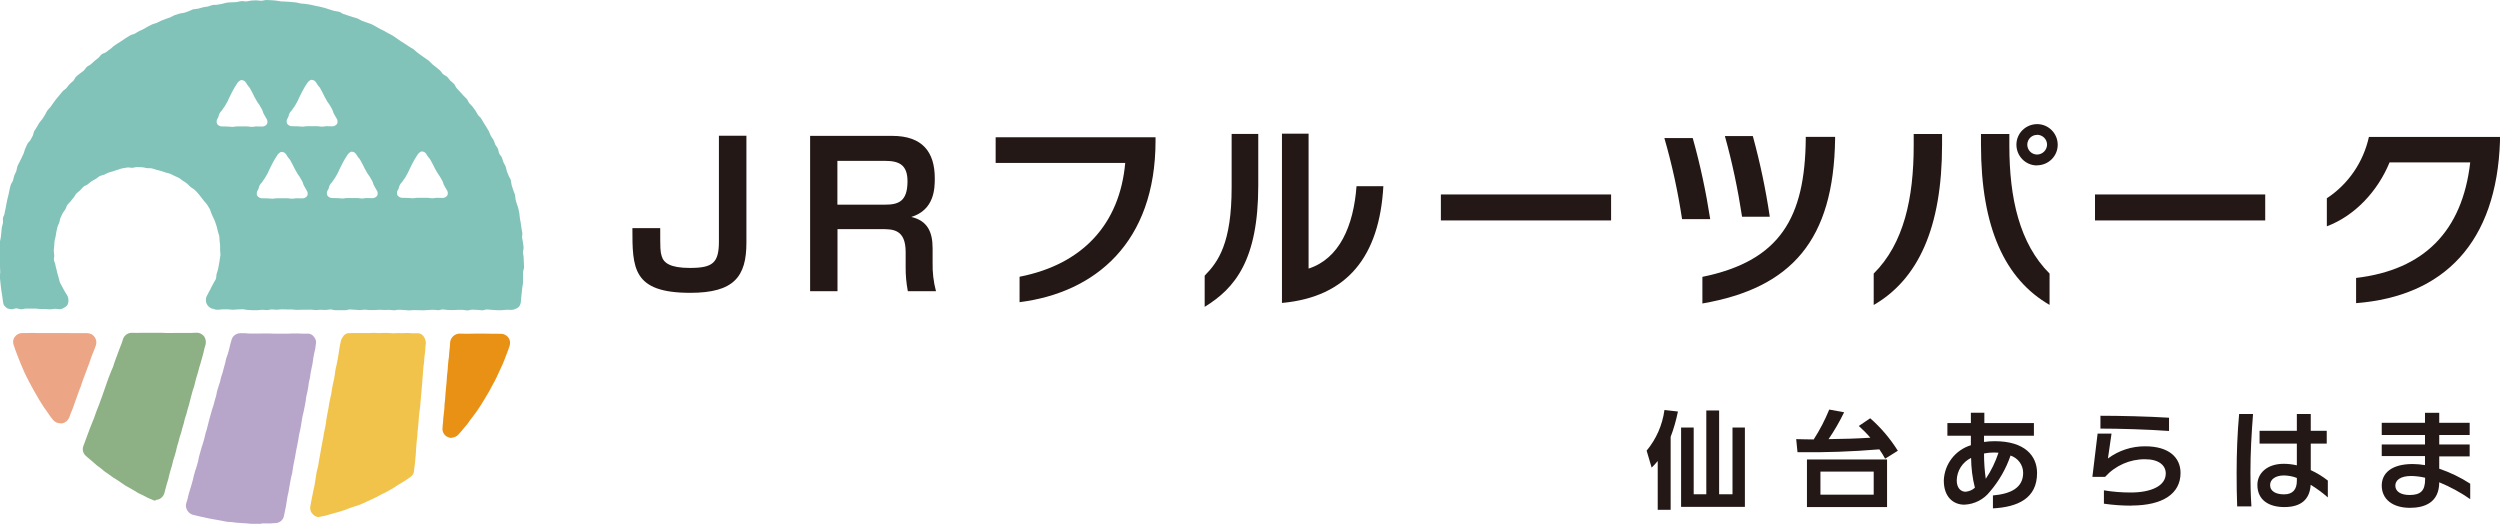
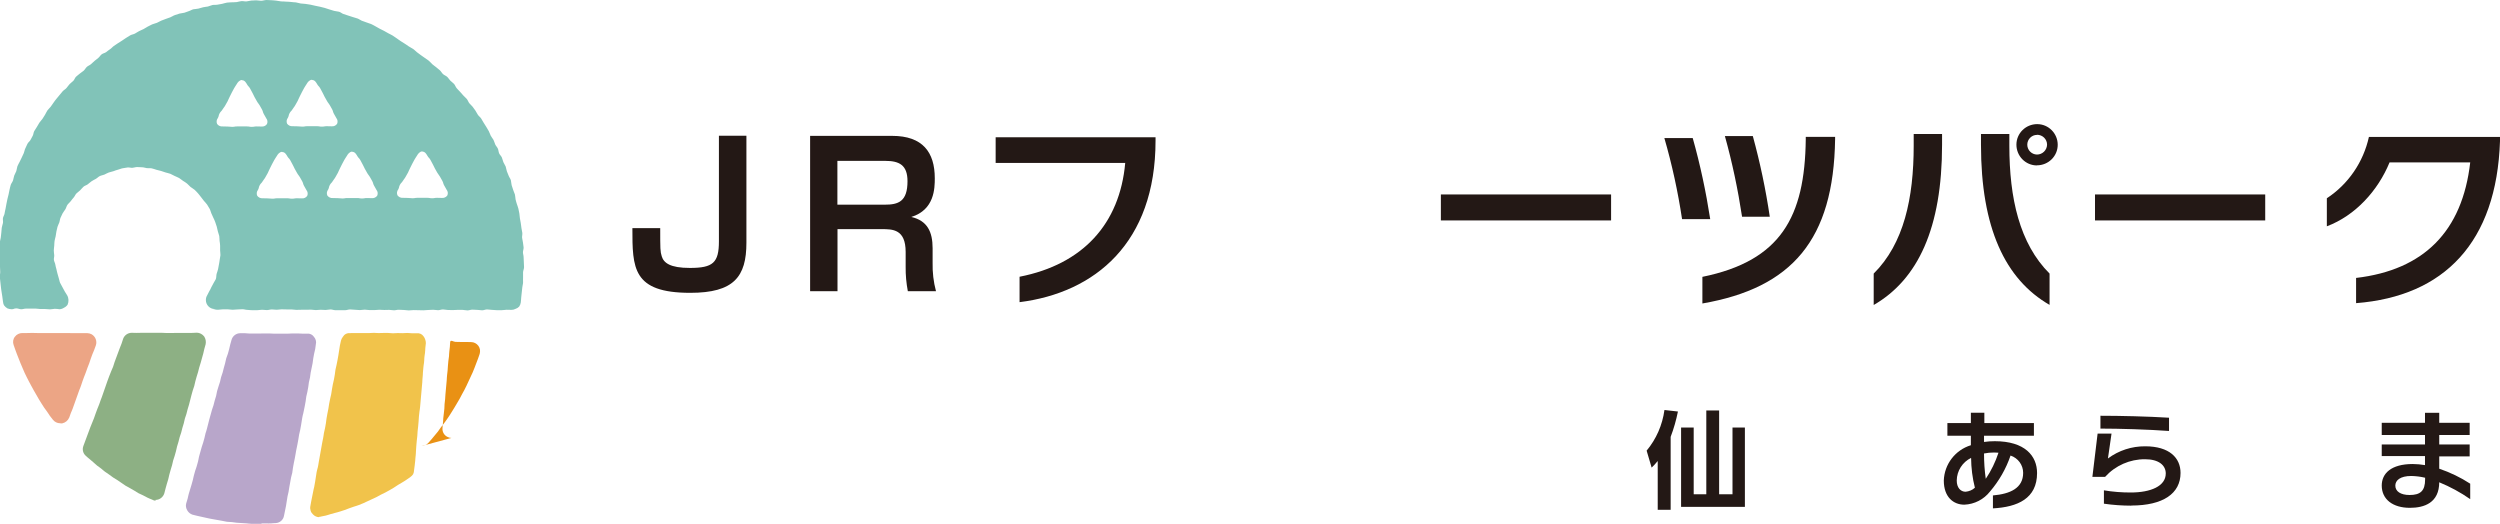
<svg xmlns="http://www.w3.org/2000/svg" id="a" data-name="レイヤー 1" width="230" height="48.19" viewBox="0 0 230 48.19">
  <defs>
    <clipPath id="b">
      <rect width="230" height="48.19" fill="none" stroke-width="0" />
    </clipPath>
  </defs>
  <g clip-path="url(#b)">
    <g>
      <path d="m24.07,48.19c-.15,0-.31,0-.46,0s-.31,0-.46,0-.3-.03-.46-.04-.3-.02-.46-.03-.3-.02-.46-.03-.3-.05-.45-.06-.31-.01-.46-.03-.3-.07-.45-.09-.3-.05-.45-.08-.3-.05-.45-.08-.3-.05-.45-.09-.3-.06-.45-.1-.3-.06-.45-.1-.3-.07-.45-.11c-.21-.07-.39-.22-.49-.41-.11-.19-.15-.41-.09-.63.06-.21.07-.21.13-.43s.04-.22.1-.43.07-.21.13-.43.07-.21.13-.43.06-.21.12-.43.04-.22.1-.43.06-.22.12-.43.09-.21.14-.42l.12-.43c.06-.21.03-.22.09-.44s.06-.21.12-.43.06-.21.12-.43.08-.21.14-.43.06-.22.12-.43.04-.22.1-.43.08-.21.13-.43.05-.22.11-.43.05-.22.11-.43.06-.21.12-.43.06-.22.12-.43.08-.21.14-.42.05-.22.11-.43.07-.21.13-.43.03-.22.09-.44.07-.21.13-.43.08-.21.14-.43.04-.22.1-.43.08-.21.14-.42.05-.22.11-.43.06-.21.12-.43.04-.22.1-.44.09-.21.15-.42.06-.22.12-.43.04-.22.1-.43.06-.22.12-.43c.1-.36.43-.61.8-.61,0,0,.16,0,.44,0,.12,0,.27.03.44.03.13,0,.28,0,.44,0,.14,0,.29,0,.44,0,.14,0,.29-.01.44-.01s.29,0,.44,0,.29.02.44.02.29,0,.44,0,.29,0,.44,0,.3,0,.44,0c.15,0,.3-.02.44-.02h.44c.17,0,.31.02.44.02.27,0,.22,0,.44,0,.25-.03.49.09.63.3.16.18.23.44.17.67-.04.22-.02.22-.06.44s-.06.22-.1.43-.04.22-.08.44-.02.22-.06.44-.05.22-.09.44-.05.22-.09.44-.02.22-.06.44-.06.21-.1.43-.02.22-.06.44-.04.22-.08.44-.06.22-.1.43-.02.22-.06.44-.04.22-.08.44-.05.22-.09.44-.05.22-.1.43-.04.22-.08.44-.03.22-.07.44-.04.22-.08.44-.06.22-.1.43-.03.22-.07.44-.04.22-.08.44-.04.22-.09.44-.04.22-.08.44-.04.22-.08.44-.05.22-.09.44-.04.22-.08.44-.02.22-.06.44-.07.21-.11.43-.04.22-.08.44-.04.22-.08.44-.03.22-.07.44-.06.22-.1.44-.03.22-.07.44-.03.22-.07.44-.05.22-.09.44-.05.22-.09.44c-.06.38-.38.66-.76.68-.15,0-.3.02-.44.03s-.3,0-.44,0-.29,0-.44,0" fill="#b8a6ca" stroke-width="0" />
      <path d="m5.53,38.94c-.26,0-.5-.12-.66-.32-.09-.12-.19-.24-.28-.36s-.17-.26-.26-.39-.19-.25-.27-.37-.17-.25-.25-.39-.16-.26-.24-.39-.15-.27-.23-.4-.15-.27-.23-.4-.15-.27-.22-.4-.14-.27-.22-.41-.14-.27-.21-.41-.14-.28-.2-.41-.12-.28-.18-.42-.12-.28-.18-.42-.12-.28-.17-.43-.11-.29-.17-.43-.11-.29-.16-.43-.1-.29-.15-.43c-.09-.25-.05-.54.12-.75.08-.11.18-.19.3-.25.12-.06.25-.09.38-.09,0,0,.17,0,.46,0,.13,0,.29-.01.46-.01.14,0,.3.01.46.01h1.84c.15,0,.31,0,.46,0s.31,0,.46,0c.16,0,.31.01.46.01.16,0,.32,0,.46,0,.17,0,.33,0,.46,0,.29,0,.23-.01.46,0,.13,0,.27.04.39.1.36.2.53.63.4,1.02-.08.21-.08.21-.15.41s-.09.2-.17.41l-.15.41c-.08.21-.06.21-.14.42s-.08.21-.16.41-.08.21-.15.42-.08.2-.16.41-.08.21-.15.41-.07.21-.14.42-.08.2-.16.41-.07.21-.15.42-.07.21-.15.42-.08.21-.15.42-.08.21-.15.42-.09.2-.17.41-.07.21-.15.42c-.12.28-.36.48-.65.54-.04,0-.08,0-.12,0" fill="#eca585" stroke-width="0" />
      <path d="m19.75,28.43c-.45,0-.81-.38-.81-.82,0-.15.03-.29.11-.42.08-.12.12-.27.2-.39s.14-.26.2-.39.15-.25.21-.39.17-.25.21-.39.02-.3.06-.44.1-.28.13-.42.06-.29.08-.43.06-.29.07-.43.06-.29.07-.43-.03-.29-.03-.44,0-.3,0-.44-.03-.29-.05-.44,0-.3-.03-.45-.1-.28-.13-.43-.06-.29-.1-.43-.1-.28-.14-.42-.12-.27-.18-.41-.12-.27-.18-.4-.08-.29-.16-.42-.15-.26-.23-.38-.2-.23-.29-.34-.18-.24-.27-.35-.18-.24-.28-.35-.2-.22-.31-.32-.25-.16-.37-.26-.21-.22-.32-.31-.24-.17-.37-.25-.24-.19-.36-.26-.27-.12-.41-.19-.26-.14-.4-.2-.29-.07-.43-.12-.28-.1-.42-.14-.29-.07-.43-.11-.28-.1-.43-.13-.3,0-.45-.02-.29-.08-.44-.08-.3-.02-.45-.02-.3.06-.44.07-.3-.05-.45-.03-.3.05-.44.07-.29.1-.43.13-.28.09-.42.14-.29.07-.43.12-.27.13-.4.19-.29.07-.43.14-.24.19-.37.26-.27.14-.39.22-.23.19-.35.28-.28.12-.39.22-.2.22-.31.33-.24.19-.34.29-.15.26-.25.37-.19.23-.28.35-.22.21-.3.33-.11.28-.19.41-.18.24-.25.37-.13.27-.19.4-.06.29-.11.43-.13.27-.17.41-.07.29-.1.43-.04.29-.07.44-.08.29-.1.43-.02.29-.03.44-.04.29-.04.44.03.29.04.43-.05.3-.03.44.11.28.13.42.06.28.1.42.05.28.1.42.07.28.12.42.06.29.12.42.14.25.21.39.13.26.21.39.16.25.23.37c.15.26.16.58.04.86-.08.12-.2.22-.33.28-.12.08-.26.13-.41.14-.14-.02-.29-.04-.44-.04-.13,0-.27.05-.44.05-.14,0-.28-.03-.44-.03-.14,0-.29,0-.44,0s-.29-.04-.44-.04-.3,0-.44,0-.3,0-.44,0c-.16,0-.3.06-.44.06-.16,0-.31-.08-.44-.08-.27,0-.22.08-.44.08-.14,0-.27-.03-.4-.08-.12-.07-.22-.16-.3-.27-.07-.12-.1-.25-.11-.38-.02-.15-.04-.3-.06-.45s-.05-.3-.07-.45-.05-.3-.06-.45-.04-.3-.05-.45-.04-.3-.05-.45.05-.31.04-.46-.01-.3-.02-.45-.01-.3-.01-.45,0-.3,0-.45c0-.15,0-.3,0-.45s0-.3,0-.45c0-.15,0-.3,0-.45s.06-.3.08-.45.03-.3.05-.45.02-.3.04-.45.08-.29.11-.44-.02-.31,0-.45.13-.28.15-.43.06-.29.09-.44.05-.3.08-.44.06-.29.09-.44.07-.29.11-.44.05-.3.09-.44.06-.3.11-.44.16-.26.21-.41.06-.3.11-.44.14-.27.19-.41.05-.3.1-.44.14-.27.2-.4.13-.27.2-.41.13-.27.19-.41.07-.3.14-.43.13-.27.19-.41.21-.23.28-.36.14-.26.21-.39.07-.31.14-.43.16-.25.24-.38.15-.26.23-.39.2-.23.28-.35.16-.25.24-.38.13-.27.22-.4.21-.22.3-.34.17-.25.26-.37.17-.25.27-.36.19-.23.29-.35.19-.24.29-.35.25-.18.35-.3.18-.24.28-.35.23-.19.34-.3.15-.28.25-.38.24-.19.35-.29.25-.17.36-.27c.11-.1.18-.25.29-.35s.27-.15.38-.25.22-.21.33-.3.24-.19.35-.28.19-.24.31-.33.29-.11.41-.2.23-.19.36-.27.22-.21.34-.29.25-.17.37-.25.26-.16.38-.24.25-.17.37-.25.25-.16.39-.24.3-.09.43-.16.25-.16.39-.23.27-.12.41-.19.25-.16.39-.23.27-.14.4-.2.29-.08.43-.14.26-.14.4-.2.28-.11.42-.16c.14-.05.28-.1.42-.15s.26-.15.41-.2.28-.1.43-.14.3-.04.45-.08.28-.11.42-.15.27-.14.42-.17.3-.02.45-.06.29-.08.43-.12.3-.04.44-.07.28-.11.43-.14.3,0,.45-.03.29-.05.44-.08.29-.09.44-.11.3-.02.45-.03.3,0,.45-.02.29-.08.44-.09.3.04.45.03.3-.07.45-.08.3-.02.45-.02.3.04.45.04S24.37,0,24.52,0s.3.01.45.02c.15,0,.3.03.45.04s.3.06.45.07.3,0,.45.02.3,0,.45.03.3.02.45.04.29.08.44.1.3.02.45.04.3.04.45.07.29.07.44.1.3.06.44.09.29.07.44.11.28.1.43.14.29.08.43.13c.14.04.3.04.45.08s.26.16.41.21.29.09.43.14.29.09.43.14.29.08.43.13.26.15.4.21.29.09.42.15.29.09.43.15.27.14.4.21.26.15.39.22.27.13.4.2.26.15.39.22.27.13.4.21.25.17.37.25.24.18.37.26.26.16.38.24.25.17.37.25.26.15.39.23.22.2.34.29.24.18.36.27.25.17.37.26.25.17.37.26.21.22.32.32.24.18.36.28.24.19.35.29.18.25.29.35.27.15.38.25.18.24.29.35.24.19.34.3c.1.11.14.27.24.39s.21.22.31.33.2.22.3.34.22.2.32.32.14.27.23.39.22.21.31.33.18.24.26.36.14.26.23.39.22.21.3.34.15.26.23.39.16.25.24.38.16.26.23.39.11.28.18.42.18.25.25.38.1.29.16.42.18.25.24.38.06.3.12.44.19.24.25.38.08.29.14.43.15.26.21.4c.05.14.06.3.11.44s.12.28.17.42.16.26.2.41.03.31.07.45.1.28.14.43.12.28.16.42.03.3.06.45.08.29.12.43.11.28.14.43.06.29.09.44.02.3.05.45.06.29.08.44.04.3.06.45.06.29.08.44-.03.3-.02.45.07.29.08.44.05.3.06.45-.06.3-.06.45.06.3.06.45.02.3.02.45.02.31.02.47-.08.31-.09.46.01.31,0,.47,0,.31,0,.47-.06.31-.07.46-.03.31-.05.46-.03.31-.05.46-.01.31-.04.47c-.02.14-.07.27-.15.38-.1.1-.21.17-.34.21-.11.06-.24.09-.37.09,0,0-.16-.01-.45-.01-.12,0-.27.04-.45.04-.13,0-.28,0-.45,0-.14,0-.29-.03-.45-.03-.14,0-.29-.04-.45-.04-.14,0-.29.08-.45.08-.14,0-.29-.04-.45-.04-.14,0-.29-.02-.45-.02s-.29.07-.45.07-.29-.05-.45-.05-.29,0-.45,0-.3.02-.45.02-.3-.01-.45-.01-.3-.05-.45-.05-.3.07-.45.07-.3-.04-.45-.04-.3.02-.45.02-.3.03-.45.03-.3-.01-.45-.01-.3-.01-.45-.01-.3.03-.45.03-.3-.04-.45-.04-.3-.01-.45-.02-.3.05-.45.05-.3-.04-.45-.04-.3.01-.45.01-.3-.02-.45-.02-.3.03-.45.03-.3,0-.45,0-.3-.04-.45-.04-.3.04-.45.04-.3-.03-.45-.03-.3-.03-.45-.03-.3.07-.45.07-.3,0-.45,0h-.45c-.15,0-.3-.07-.45-.07s-.3.05-.45.05-.3-.02-.45-.02-.3.03-.45.03-.3-.04-.45-.04-.3.01-.45.01-.3,0-.45,0-.3.01-.45.01-.3-.04-.45-.04-.3,0-.45,0-.3-.01-.45-.01-.3.04-.45.04-.3-.03-.45-.03-.3.06-.45.06-.3-.03-.45-.03-.3.04-.45.04-.3,0-.45,0c-.15,0-.3-.02-.45-.03-.15,0-.3-.06-.45-.06-.15,0-.3.02-.45.02-.16,0-.31.03-.45.03-.16,0-.31-.04-.45-.04-.16,0-.31,0-.45,0-.17,0-.32.04-.45.04-.29,0-.22-.05-.45-.05m19.25-14.52c-.24,0-.41.24-.48.37-.11.19-.13.18-.24.38s-.1.2-.21.39-.09.21-.2.4c-.11.19-.08.21-.19.41s-.11.19-.22.39-.14.18-.25.37-.16.16-.27.36-.05.23-.16.43c-.12.15-.15.36-.07.54.12.16.31.25.5.23.22,0,.22.01.45.01s.22.03.44.03.22-.04.45-.04.22,0,.45,0,.22,0,.45,0,.22.04.45.04.22-.04.45-.04.22.01.45.01c.2.02.39-.07.5-.23.08-.18.05-.38-.07-.53-.11-.19-.11-.2-.22-.39s-.06-.22-.17-.42-.11-.2-.22-.39-.14-.18-.25-.37-.11-.19-.22-.39-.09-.21-.2-.4-.1-.2-.21-.39-.16-.17-.27-.36c-.07-.12-.21-.39-.45-.39m-6.47,0c-.24,0-.41.24-.48.37-.11.19-.13.18-.24.38s-.1.2-.21.39-.09.21-.2.4c-.11.19-.08.21-.19.41s-.11.19-.22.39-.14.18-.25.37-.16.16-.27.36-.05.23-.16.43c-.12.15-.15.36-.07.54.12.16.31.25.5.23.22,0,.22.01.45.01s.22.03.44.03.22-.04.45-.04.22,0,.45,0,.22,0,.45,0,.22.04.45.04.22-.04.45-.04.22.01.45.01c.2.02.39-.07.5-.23.08-.18.05-.38-.07-.53-.11-.19-.11-.2-.22-.39s-.06-.22-.17-.42-.11-.2-.22-.39-.14-.17-.25-.37-.11-.19-.22-.39-.09-.21-.2-.4-.1-.2-.21-.39-.16-.17-.27-.36c-.07-.12-.21-.39-.45-.39m-6.47,0c-.24,0-.41.24-.48.37-.11.19-.13.18-.24.38s-.1.2-.21.39-.09.21-.2.4-.08.21-.19.41-.11.19-.22.39-.14.18-.25.37-.16.16-.27.36-.05.23-.16.43c-.12.15-.15.36-.07.54.12.16.31.25.5.23.22,0,.22.01.45.01s.22.03.45.03.22-.04.45-.04.22,0,.45,0,.22,0,.45,0,.22.04.45.04.22-.04.45-.04.22.01.45.01c.2.02.39-.07.5-.23.08-.18.05-.38-.07-.53-.11-.19-.11-.2-.22-.39s-.06-.22-.17-.42-.11-.2-.22-.39-.14-.17-.25-.37-.11-.19-.22-.39-.09-.21-.2-.4-.1-.2-.21-.39-.16-.17-.27-.36c-.07-.12-.21-.39-.45-.39m2.72-6.65c-.24,0-.41.24-.48.37-.11.19-.13.18-.24.38s-.1.2-.21.39-.09.21-.2.4-.08.21-.19.41-.11.19-.22.39-.14.18-.25.37-.16.16-.27.36-.05.23-.16.43c-.12.15-.15.36-.07.54.12.16.31.25.5.23.22,0,.22.01.45.01s.22.03.45.03.22-.04.45-.04.22,0,.45,0,.22,0,.45,0,.22.04.45.04.22-.04.45-.04.22.01.45.01c.2.02.39-.07.5-.23.08-.18.05-.38-.07-.53-.11-.19-.11-.2-.22-.39s-.06-.22-.17-.42-.11-.2-.22-.39-.14-.17-.25-.37-.11-.19-.22-.39-.09-.21-.2-.4-.1-.2-.21-.39-.16-.17-.27-.36c-.07-.12-.21-.39-.45-.39m-6.47,0c-.24,0-.41.24-.48.37-.11.19-.13.18-.24.38s-.1.2-.21.39-.09.21-.2.4-.08.21-.19.41-.11.19-.22.39-.14.18-.25.37-.16.16-.27.36-.05.23-.16.43c-.12.15-.15.36-.07.54.11.16.31.25.5.23.22,0,.22.01.45.01s.22.03.44.03.22-.04.45-.04.22,0,.45,0,.22,0,.45,0,.22.04.45.04.22-.04.45-.04.22.01.45.01c.2.02.39-.07.5-.23.08-.18.05-.38-.07-.53-.11-.19-.11-.2-.22-.39s-.06-.22-.17-.42-.11-.2-.22-.39-.14-.17-.25-.37-.11-.19-.22-.39-.09-.21-.2-.4-.1-.2-.21-.39-.16-.17-.27-.36c-.07-.12-.21-.39-.45-.39" fill="#81c3b8" stroke-width="0" />
      <path d="m14.32,46.06c-.12,0-.24-.04-.34-.1-.14-.06-.29-.11-.42-.18s-.27-.14-.4-.21-.28-.12-.41-.19-.26-.17-.39-.24-.26-.15-.4-.23-.27-.14-.4-.22-.25-.17-.38-.26-.25-.17-.38-.26-.26-.15-.39-.24-.24-.18-.37-.27-.25-.17-.38-.26-.23-.2-.35-.29-.25-.18-.37-.27-.23-.21-.34-.3-.23-.2-.35-.3-.24-.19-.35-.3c-.13-.11-.22-.26-.26-.42-.04-.16-.03-.33.03-.49.08-.21.08-.21.16-.43s.08-.21.16-.43.08-.21.16-.43.08-.21.16-.43.09-.21.17-.42.09-.21.17-.42.07-.22.15-.43.08-.21.16-.43.09-.21.17-.42.07-.22.15-.43.09-.21.16-.43.07-.22.15-.43.07-.22.15-.43.07-.22.15-.43.08-.21.16-.43.09-.21.17-.43.1-.21.18-.42.06-.22.14-.44.08-.21.16-.43.08-.21.16-.43.08-.21.16-.43.09-.21.17-.43.07-.22.14-.43c.12-.33.44-.55.79-.55,0,0,.17.01.46.01.13,0,.29-.01.46-.01.14,0,.3,0,.46,0h.46c.15,0,.31,0,.46,0s.31,0,.46,0,.31.02.46.02.31,0,.47,0,.31-.01.46-.01h.47c.17,0,.32,0,.46,0,.17,0,.33,0,.46,0,.29,0,.23-.02.46-.02.13,0,.25.04.37.1.11.06.21.14.29.24.14.21.19.47.14.72-.06.21-.06.21-.12.43s-.05.22-.1.43-.06.21-.12.43-.06.21-.12.43-.07.21-.13.42-.05.22-.11.43-.07.21-.13.42-.06.21-.12.43-.04.22-.1.43-.08.21-.14.42-.06.21-.12.43-.05.22-.11.43-.05.22-.11.43-.07.21-.13.43-.05.22-.11.43-.08.21-.14.42-.04.22-.1.43-.07.21-.13.43-.05.22-.11.43-.08.21-.14.42-.05.22-.11.43-.07.21-.13.43-.04.22-.1.43-.06.21-.12.43-.08.21-.14.43-.04.22-.1.43-.07.21-.13.43-.06.21-.12.43-.04.22-.1.43-.07.21-.13.43-.06.22-.12.43-.05.22-.11.43c-.11.36-.44.61-.81.61" fill="#8db084" stroke-width="0" />
-       <path d="m41.53,40.29c-.11,0-.22-.03-.33-.08-.33-.14-.53-.48-.49-.84.02-.22.01-.22.04-.44s.01-.22.03-.44.03-.22.05-.44.03-.22.05-.44,0-.22.02-.44.03-.22.05-.44.01-.22.03-.44.02-.22.04-.44.02-.22.04-.44.02-.22.04-.44,0-.22.03-.44.03-.22.05-.44.01-.22.03-.44.02-.22.04-.44.04-.22.06-.44,0-.22.03-.44.03-.22.05-.44,0-.22.03-.44c.06-.42.41-.74.84-.76,0,0,.19.01.48.01.14,0,.3,0,.48,0,.15,0,.31-.01.48-.01.16,0,.32,0,.48,0s.32,0,.48,0c.17,0,.33.01.48.01.18,0,.34,0,.48,0,.29,0,.24.01.48.01.27,0,.51.13.67.34.08.11.13.23.15.36.02.13,0,.27-.03.39-.05.14-.1.28-.15.43s-.1.28-.16.42-.11.28-.16.42-.11.28-.17.42-.13.27-.19.41-.13.27-.19.41-.12.27-.19.41-.13.27-.2.4-.14.26-.22.4-.14.27-.21.4-.15.26-.23.39-.15.26-.23.39-.16.26-.24.39-.16.26-.24.38-.17.25-.25.37-.18.24-.27.37-.19.24-.28.36-.17.25-.26.37-.19.23-.29.35-.19.23-.29.35-.2.23-.3.34c-.08.09-.18.16-.28.2-.11.05-.22.08-.34.09" fill="#e99114" stroke-width="0" />
+       <path d="m41.53,40.29c-.11,0-.22-.03-.33-.08-.33-.14-.53-.48-.49-.84.02-.22.01-.22.04-.44s.01-.22.03-.44.03-.22.05-.44.03-.22.05-.44,0-.22.02-.44.03-.22.05-.44.01-.22.03-.44.02-.22.04-.44.02-.22.04-.44.02-.22.04-.44,0-.22.03-.44.03-.22.05-.44.01-.22.03-.44.02-.22.04-.44.04-.22.06-.44,0-.22.03-.44.03-.22.05-.44,0-.22.03-.44s.32,0,.48,0c.17,0,.33.01.48.01.18,0,.34,0,.48,0,.29,0,.24.01.48.01.27,0,.51.13.67.34.08.11.13.23.15.36.02.13,0,.27-.03.39-.05.14-.1.28-.15.43s-.1.28-.16.42-.11.28-.16.42-.11.28-.17.42-.13.27-.19.41-.13.27-.19.41-.12.27-.19.41-.13.27-.2.4-.14.26-.22.4-.14.27-.21.4-.15.26-.23.39-.15.26-.23.39-.16.26-.24.39-.16.26-.24.38-.17.25-.25.37-.18.24-.27.37-.19.24-.28.36-.17.25-.26.37-.19.23-.29.35-.19.23-.29.35-.2.23-.3.34c-.08.09-.18.16-.28.2-.11.05-.22.08-.34.09" fill="#e99114" stroke-width="0" />
      <path d="m29.37,47.58c-.21,0-.42-.09-.57-.25-.1-.09-.18-.21-.22-.34-.04-.13-.06-.27-.03-.41.04-.22.04-.22.08-.45s.04-.22.09-.45.05-.22.09-.45.05-.22.1-.45.04-.22.08-.45.03-.23.07-.45.03-.23.07-.45.06-.22.11-.44.04-.22.08-.45.04-.22.08-.45.04-.22.08-.45.04-.22.08-.45.04-.22.08-.45.04-.22.09-.45.03-.23.07-.45.06-.22.1-.44.04-.22.08-.45.02-.23.06-.45.04-.22.08-.45.05-.22.09-.45.03-.23.07-.45.05-.22.09-.45.06-.22.1-.44.03-.23.07-.45.04-.23.08-.45.06-.22.1-.44.04-.23.08-.45.02-.23.06-.45.06-.22.1-.44.04-.22.09-.45.04-.22.08-.45.03-.23.07-.45.03-.23.07-.45.05-.22.1-.45c.03-.12.09-.24.17-.34.13-.23.38-.37.65-.34,0,0,.17-.02.44-.01.13,0,.28,0,.44,0,.14,0,.28,0,.44,0,.14,0,.29,0,.44,0,.14,0,.29-.02.44-.02s.29.02.44.02.29-.01.44-.01.3,0,.44,0,.3.03.44.03.3-.02.44-.02c.15,0,.3.01.44.01.16,0,.31-.02.44-.02.17,0,.32.03.44.03.28,0,.22,0,.44,0,.24-.03.47.07.61.27.07.09.13.19.16.3.04.11.06.22.06.34-.02.22-.03.22-.05.45s0,.23-.03.45-.04.22-.06.45,0,.23-.03.45-.04.22-.06.45-.02.22-.04.45,0,.23-.03.45-.01.23-.03.45l-.04.45c-.02.22-.02.22-.04.45s-.02.22-.04.45-.02.22-.04.45-.02.22-.04.45-.03.22-.06.45-.03.22-.05.45-.01.23-.03.45-.02.23-.04.45-.03.22-.05.45-.01.23-.03.45-.03.22-.05.45-.02.23-.04.45-.01.23-.03.45,0,.23-.03.45-.02.23-.04.45-.03.22-.05.45-.04.22-.06.45c0,.12-.03.24-.08.35-.06.1-.15.19-.25.26-.12.09-.25.17-.37.26s-.25.16-.38.24-.26.15-.39.23-.25.17-.38.25-.26.15-.39.23-.26.15-.4.22-.27.13-.41.2-.26.15-.4.22-.27.13-.41.19-.27.13-.41.19-.27.13-.41.19-.28.11-.42.17-.29.09-.43.14-.28.1-.43.15-.28.11-.42.16-.29.09-.43.14-.29.08-.43.12-.29.08-.44.12-.29.1-.43.13-.3.06-.44.09c-.06.02-.12.03-.19.03" fill="#f1c34b" stroke-width="0" />
      <path d="m153.7,46.9h-1.19v-4.49c-.17.22-.36.42-.56.61l-.46-1.56c.89-1.07,1.45-2.36,1.64-3.74l1.24.14c-.16.79-.38,1.57-.67,2.33v6.71Zm4.46-9.14v7.71h1.23v-6.14h1.14v7.3h-5.87v-7.3h1.16v6.14h1.16v-7.71h1.17Z" fill="#231815" stroke-width="0" />
-       <path d="m172.08,40.28c-.33-.39-.69-.75-1.07-1.09l1.05-.71c.99.87,1.84,1.87,2.54,2.99l-1.17.73c-.16-.3-.34-.59-.53-.86-2.5.21-5.02.3-7.53.26l-.12-1.2c.54.01,1.08.03,1.61.03.56-.87,1.04-1.79,1.43-2.75l1.37.25c-.42.86-.89,1.68-1.43,2.47,1.29-.01,2.57-.05,3.85-.13m1.53,6.38h-7.37v-4.38h7.37v4.38Zm-6.13-1.14h4.9v-2.12h-4.9v2.12Z" fill="#231815" stroke-width="0" />
      <path d="m183.35,46.77v-1.19c1.59-.14,2.78-.67,2.78-2.08,0-.72-.47-1.36-1.16-1.59-.41,1.21-1.06,2.34-1.89,3.31-.57.73-1.43,1.17-2.36,1.21-1,0-1.89-.69-1.89-2.22.05-1.5,1.05-2.81,2.49-3.25,0-.27,0-.56,0-.87h-2.16v-1.17h2.16v-.95h1.24v.95h4.56v1.17h-4.59v.57c.33-.05.66-.07.99-.07,2.77,0,3.89,1.35,3.89,2.93,0,2.35-1.8,3.13-4.06,3.25m-2-4.65c-.8.39-1.32,1.19-1.33,2.09,0,.65.35,1.03.81,1.03.32-.03.62-.15.86-.37-.23-.9-.34-1.82-.35-2.75m2.11-.49c-.31,0-.62.03-.92.09,0,.78.05,1.56.16,2.33.5-.74.89-1.55,1.17-2.4-.14,0-.27-.02-.41-.02" fill="#231815" stroke-width="0" />
      <path d="m196.08,46.52c-.84,0-1.69-.06-2.52-.18v-1.23c.82.14,1.64.2,2.47.2,1.83,0,3.22-.58,3.22-1.75,0-.75-.64-1.31-1.9-1.31-1.4-.01-2.74.58-3.68,1.62h-1.17l.48-3.98h1.28l-.33,2.29c.99-.74,2.2-1.13,3.43-1.12,2.23,0,3.25,1.07,3.25,2.45,0,1.89-1.6,3-4.53,3m-2.84-7.08v-1.18c1.78,0,4.4.06,6.31.18v1.22c-1.87-.14-4.65-.22-6.31-.22" fill="#231815" stroke-width="0" />
-       <path d="m207.04,43.49c0,1,.02,2.01.09,3.1h-1.31c-.04-1.03-.05-2.06-.05-3.08,0-1.88.07-3.63.23-5.42h1.28c-.14,1.8-.24,3.54-.24,5.4m5.54,1.12c-.08,1.33-.88,2.04-2.42,2.04-1.41,0-2.48-.63-2.48-2.04,0-1.09.91-1.94,2.42-1.94.41,0,.82.05,1.21.14v-2h-3.43v-1.18h3.43v-1.54h1.28v1.54h1.47v1.18h-1.47v2.44c.56.26,1.09.58,1.57.96v1.55c-.49-.43-1.02-.82-1.58-1.16m-1.27-.63c-.38-.15-.78-.22-1.18-.23-.8,0-1.28.37-1.28.88,0,.6.56.86,1.29.86.8,0,1.17-.46,1.17-1.24v-.27Z" fill="#231815" stroke-width="0" />
      <path d="m224.41,44.35c0,1.92-1.39,2.37-2.7,2.37-1.57,0-2.59-.78-2.59-2.05,0-1.1.85-1.98,2.85-1.98.38,0,.75.04,1.13.1v-.83h-3.98v-1.07h3.98v-.87h-3.98v-1.12h3.98v-.92h1.31v.92h2.8v1.12h-2.8v.87h2.8v1.1h-2.8v1.13c1,.34,1.96.8,2.85,1.38v1.42c-.89-.62-1.85-1.14-2.85-1.55m-1.31-.42c-.41-.1-.84-.15-1.26-.16-1.02,0-1.47.4-1.47.89,0,.52.48.86,1.31.86.99,0,1.43-.37,1.43-1.43v-.18Z" fill="#231815" stroke-width="0" />
      <path d="m68.67,12.5v9.83c0,3.14-1.16,4.61-5.17,4.61-5.32,0-5.32-2.29-5.32-5.95h2.56c0,1.94,0,2.14.14,2.59.18.6.76,1.07,2.59,1.07,2.12,0,2.67-.47,2.67-2.45v-9.71h2.52Z" fill="#231815" stroke-width="0" />
      <path d="m82.08,12.5c2.81,0,3.92,1.51,3.92,3.9,0,.91-.02,2.9-2.16,3.56,1.47.34,1.96,1.36,1.96,2.88v1.32c-.02.89.08,1.77.31,2.63h-2.59c-.14-.74-.21-1.48-.2-2.23v-1.38c0-2.1-1.2-2.1-2.21-2.1h-4.06v5.71h-2.52v-14.29h7.56Zm-5.04,2.3v4.03h4.35c1.25,0,2.1-.27,2.1-2.16,0-1.49-.76-1.87-2.05-1.87h-4.41Z" fill="#231815" stroke-width="0" />
      <path d="m93.8,27.8v-2.34c5.82-1.14,9.22-4.86,9.72-10.47h-11.92v-2.36h14.71v.31c0,9.4-5.57,13.99-12.52,14.86" fill="#231815" stroke-width="0" />
-       <path d="m110.83,28.23v-2.87c1.25-1.27,2.48-2.99,2.48-8.11v-4.93h2.45v4.75c0,6.86-2.14,9.45-4.93,11.16m7.11-.36v-15.57h2.45v12.41c2.83-.91,4.14-3.92,4.41-7.58h2.47c-.36,6.44-3.3,10.19-9.32,10.74" fill="#231815" stroke-width="0" />
      <rect x="132.56" y="17.89" width="15.66" height="2.39" fill="#231815" stroke-width="0" />
      <path d="m154.75,20.16c-.38-2.52-.92-5.01-1.63-7.46h2.61c.69,2.45,1.22,4.94,1.61,7.46h-2.59Zm1.87,7.76v-2.45c7.2-1.47,9.43-5.5,9.51-12.66v-.22h2.7v.2c-.13,9.27-3.97,13.7-12.21,15.13m3.65-7.98c-.38-2.5-.9-4.98-1.58-7.42h2.57c.67,2.44,1.19,4.92,1.56,7.42h-2.56Z" fill="#231815" stroke-width="0" />
      <path d="m172.38,28.05v-2.88c2.78-2.76,3.68-6.95,3.68-11.77v-1.07h2.61v.98c0,7.66-2.21,12.39-6.29,14.75m9.87-14.73v-1h2.61v1.07c0,4.83.93,9,3.7,11.77v2.88c-4.1-2.36-6.31-7.11-6.31-14.73m5.15,1.9c-1.05,0-1.89-.86-1.89-1.91s.86-1.89,1.91-1.89c1.05,0,1.89.86,1.89,1.9,0,1.05-.86,1.89-1.91,1.89m0-2.8c-.49,0-.89.41-.89.9,0,0,0,0,0,0,0,.49.39.9.89.91.5,0,.92-.4.93-.91,0-.51-.42-.91-.92-.91h0" fill="#231815" stroke-width="0" />
      <rect x="192.74" y="17.89" width="15.66" height="2.39" fill="#231815" stroke-width="0" />
      <path d="m216.76,27.89v-2.32c6.24-.73,9.78-4.3,10.5-10.63h-7.42c-1.07,2.61-3.16,4.9-5.77,5.88v-2.58c1.98-1.3,3.36-3.33,3.87-5.64h12.06v.38c-.31,9.31-5.13,14.28-13.24,14.91" fill="#231815" stroke-width="0" />
    </g>
  </g>
</svg>